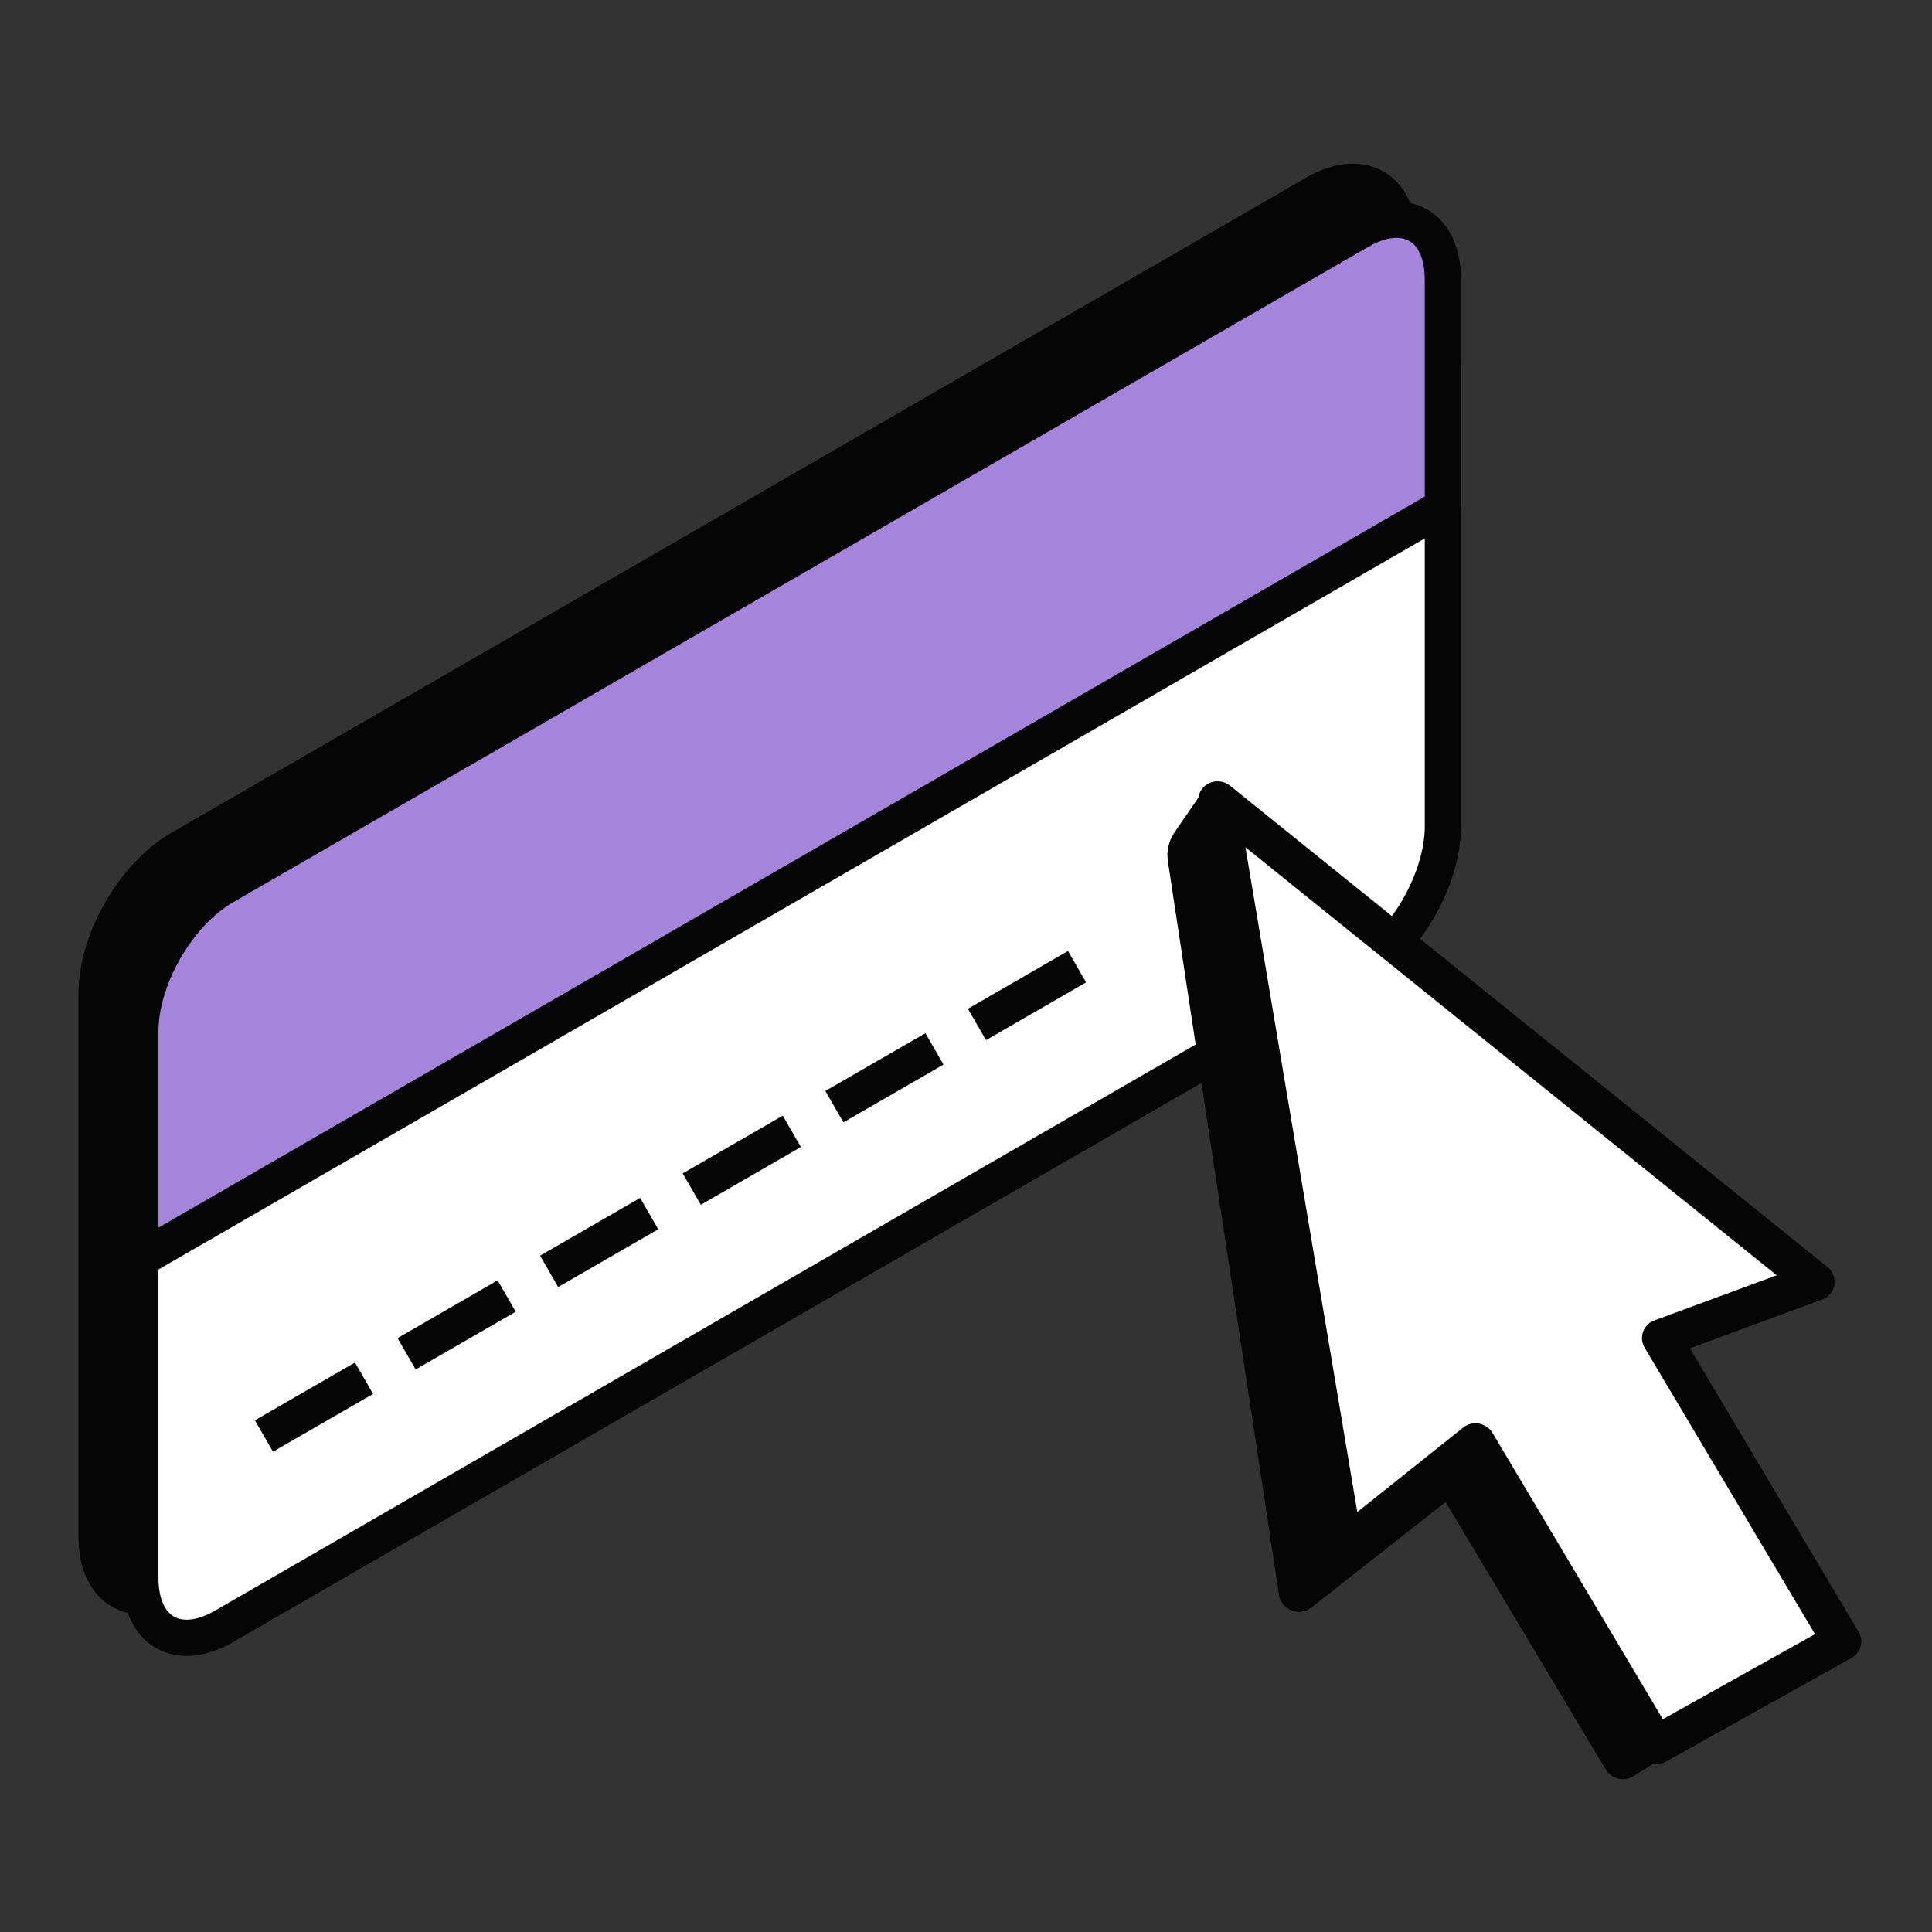
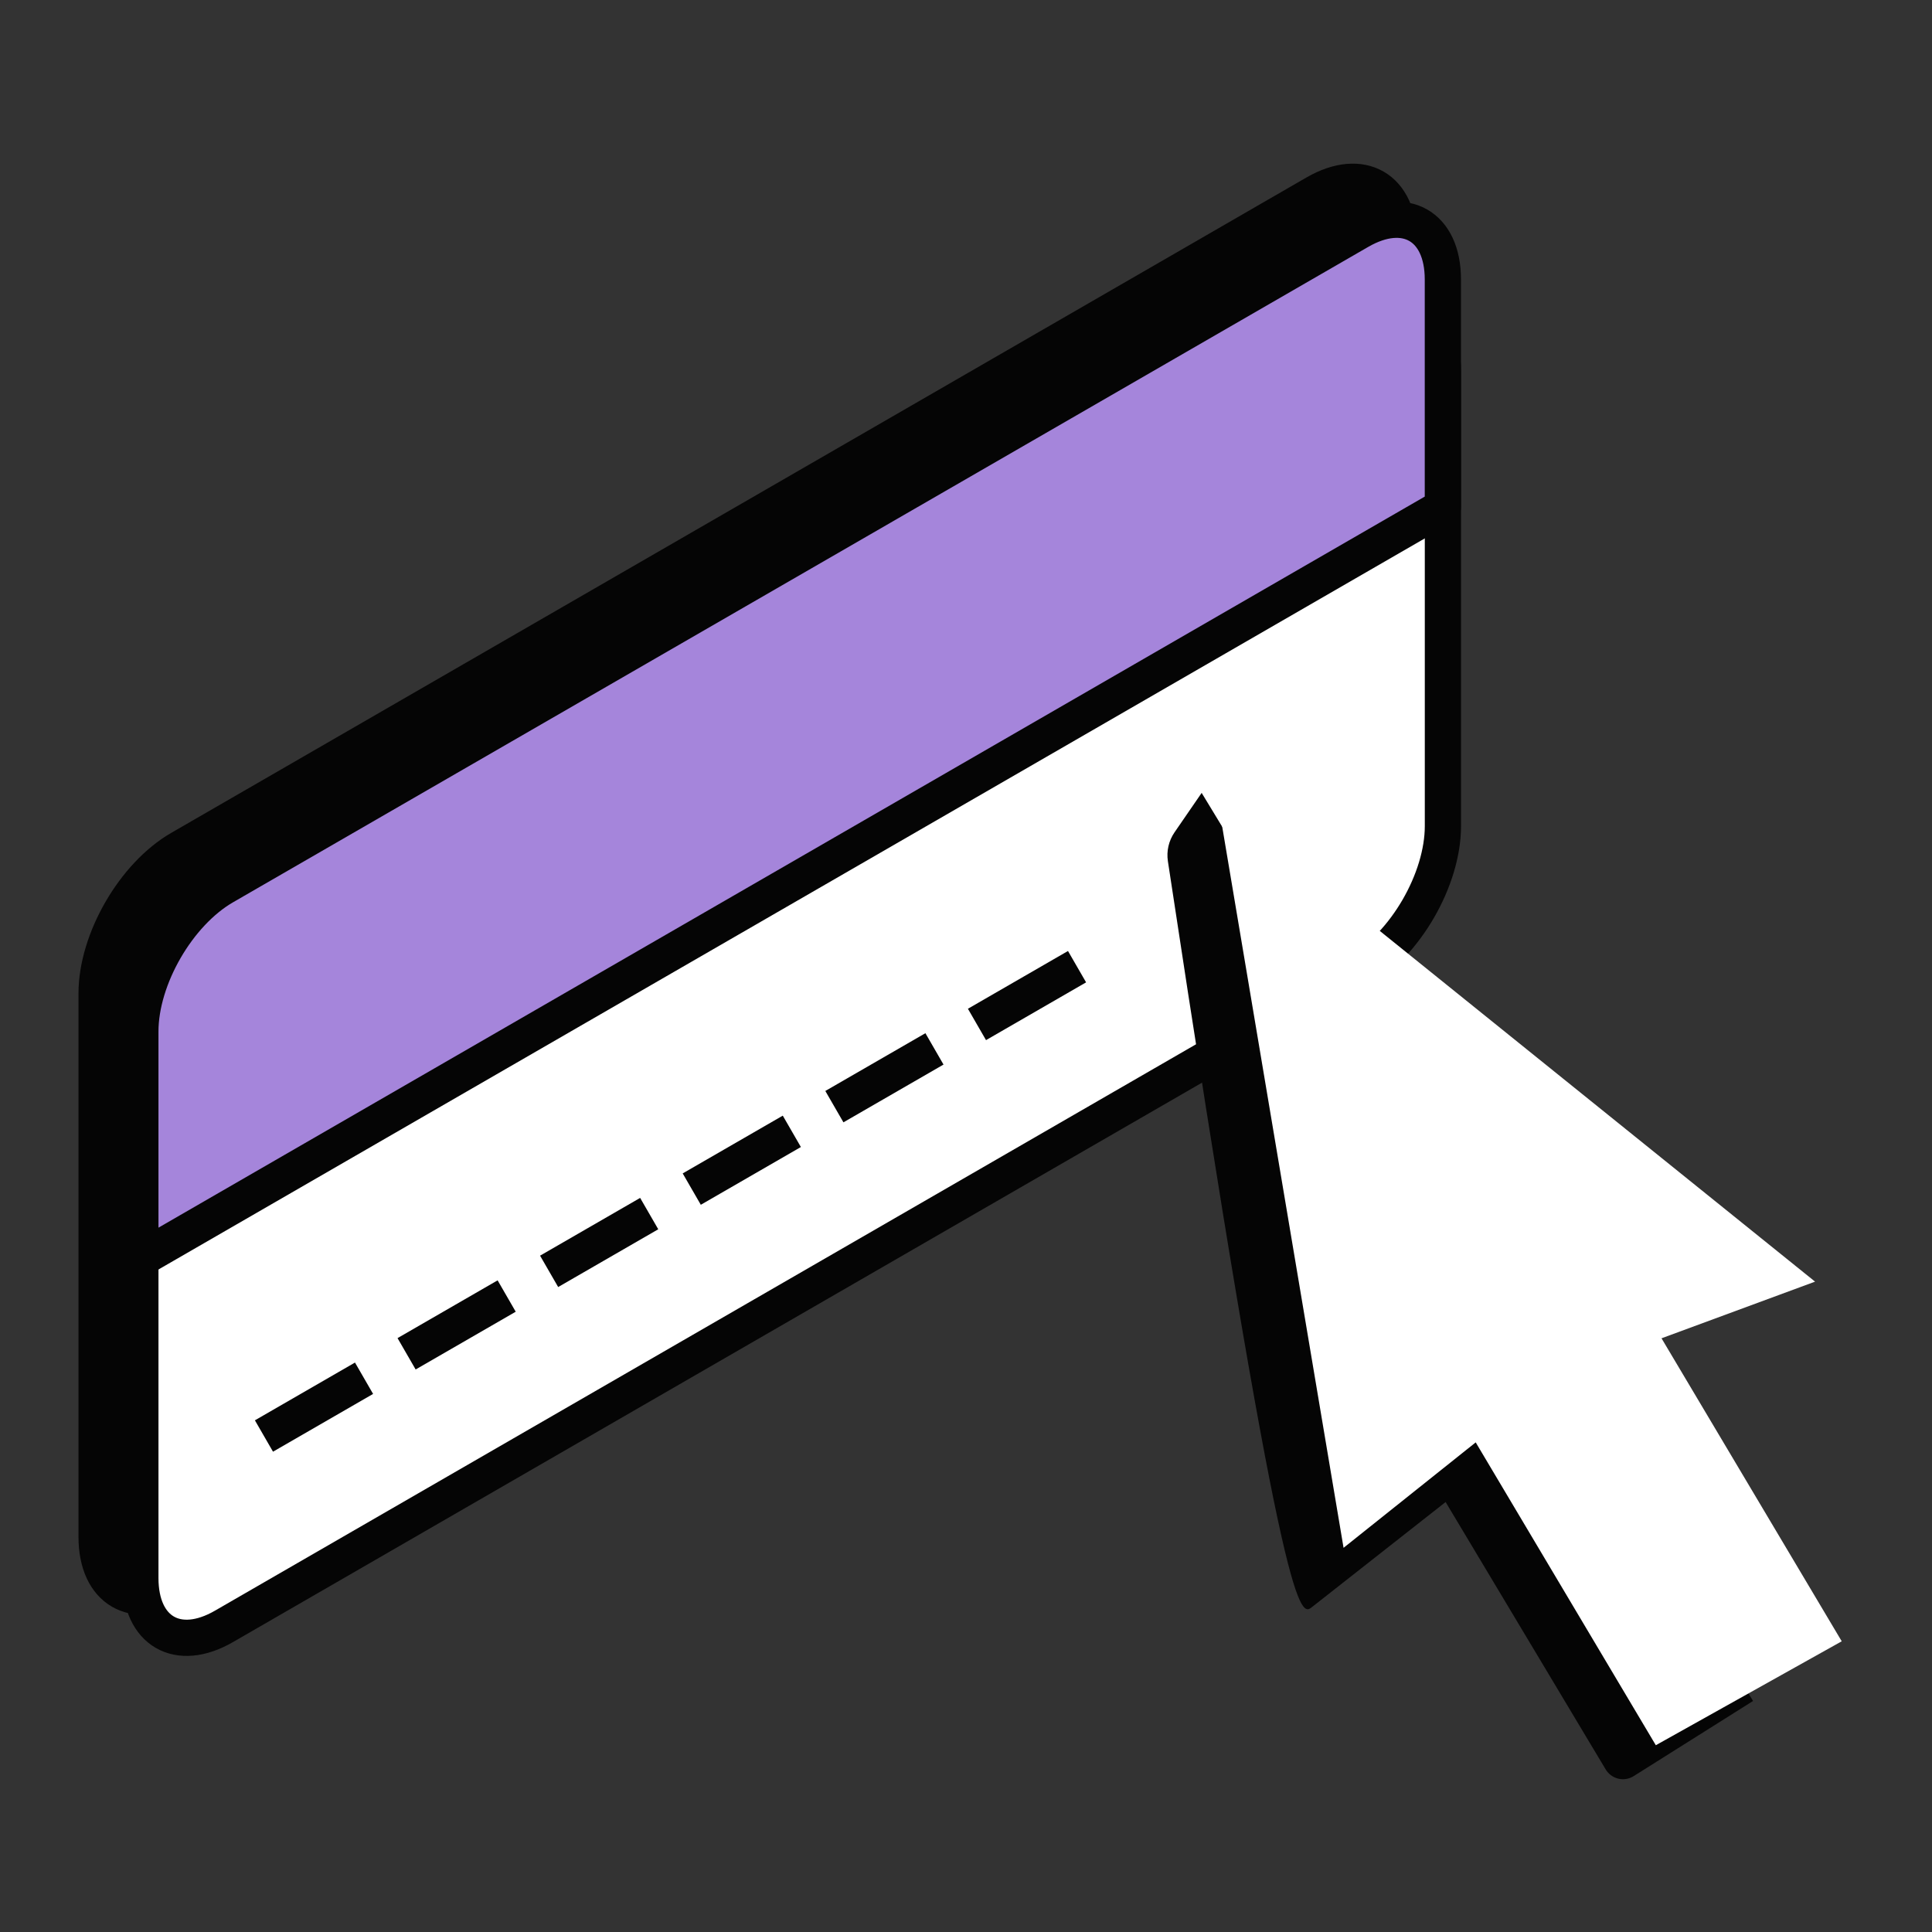
<svg xmlns="http://www.w3.org/2000/svg" width="40" height="40" viewBox="0 0 40 40" fill="none">
  <rect x="0" y="0" width="40" height="40" fill="#333333" stroke="none" />
  <g clip-path="url(#clip0_9175_92390)">
    <mask id="mask0_9175_92390" style="mask-type:luminance" maskUnits="userSpaceOnUse" x="0" y="0" width="40" height="40">
      <path d="M40 0H0V40H40V0Z" fill="white" />
    </mask>
    <g mask="url(#mask0_9175_92390)">
      <path d="M27.235 4L3.732 17.569C2.775 18.122 2 19.465 2 20.569L2 31.82C2 32.925 2.775 33.372 3.732 32.82L27.235 19.25C28.192 18.698 28.967 17.355 28.967 16.25L28.967 5C28.967 3.895 28.192 3.447 27.235 4Z" fill="#050505" stroke="#050505" stroke-width="0.75" stroke-linejoin="round" />
      <path d="M28.142 6.687L4.638 20.257C3.682 20.809 2.906 22.152 2.906 23.257L2.906 32.672C2.906 33.777 3.682 34.225 4.638 33.672L28.142 20.103C29.098 19.55 29.874 18.207 29.874 17.103L29.874 7.687C29.874 6.583 29.098 6.135 28.142 6.687Z" fill="white" stroke="#050505" stroke-width="0.75" stroke-linejoin="round" />
      <path d="M2.906 21.356C2.906 20.251 3.682 18.908 4.638 18.356L28.142 4.786C29.098 4.234 29.873 4.682 29.873 5.786V10.498L2.906 26.067V21.356Z" fill="#A585DB" stroke="#050505" stroke-width="0.75" stroke-linejoin="round" />
      <path d="M5.465 29.731L7.537 28.535" stroke="#050505" stroke-width="0.75" stroke-linejoin="round" />
      <path d="M8.418 28.029L10.49 26.833" stroke="#050505" stroke-width="0.75" stroke-linejoin="round" />
      <path d="M11.369 26.322L13.441 25.126" stroke="#050505" stroke-width="0.75" stroke-linejoin="round" />
      <path d="M14.322 24.619L16.394 23.423" stroke="#050505" stroke-width="0.75" stroke-linejoin="round" />
      <path d="M17.275 22.912L19.347 21.716" stroke="#050505" stroke-width="0.75" stroke-linejoin="round" />
      <path d="M20.227 21.21L22.299 20.014" stroke="#050505" stroke-width="0.75" stroke-linejoin="round" />
-       <path d="M33.823 36.773L36.295 35.217L24.879 16.416L24.317 17.233C24.197 17.408 24.148 17.621 24.18 17.831L26.48 33.018C26.528 33.334 26.899 33.481 27.15 33.283L29.93 31.098L33.244 36.634C33.364 36.834 33.625 36.897 33.823 36.773Z" fill="#050505" />
+       <path d="M33.823 36.773L36.295 35.217L24.879 16.416L24.317 17.233C24.197 17.408 24.148 17.621 24.18 17.831C26.528 33.334 26.899 33.481 27.15 33.283L29.93 31.098L33.244 36.634C33.364 36.834 33.625 36.897 33.823 36.773Z" fill="#050505" />
      <path fill-rule="evenodd" clip-rule="evenodd" d="M25.213 16.571L27.817 32.046L30.553 29.863L34.282 36.133L38.131 33.981L34.4 27.708L37.579 26.535L25.213 16.571Z" fill="white" />
-       <path d="M27.817 32.046L27.418 32.105C27.441 32.245 27.54 32.363 27.676 32.414C27.811 32.465 27.964 32.442 28.076 32.353L27.817 32.046ZM25.213 16.571L25.468 16.268C25.337 16.162 25.155 16.146 25.009 16.227C24.864 16.307 24.786 16.468 24.813 16.63L25.213 16.571ZM30.553 29.863L30.902 29.668C30.842 29.567 30.74 29.496 30.623 29.474C30.506 29.453 30.386 29.482 30.295 29.555L30.553 29.863ZM34.282 36.132L33.933 36.328C33.987 36.419 34.076 36.486 34.18 36.513C34.283 36.541 34.394 36.528 34.486 36.476L34.282 36.132ZM38.131 33.981L38.336 34.325C38.528 34.217 38.593 33.976 38.48 33.786L38.131 33.981ZM34.4 27.708L34.252 27.338C34.142 27.378 34.056 27.464 34.018 27.573C33.979 27.682 33.991 27.802 34.051 27.903L34.4 27.708ZM37.579 26.535L37.726 26.905C37.861 26.855 37.957 26.739 37.979 26.601C38.001 26.462 37.946 26.321 37.834 26.231L37.579 26.535ZM28.216 31.987L25.612 16.512L24.813 16.63L27.418 32.105L28.216 31.987ZM30.295 29.555L27.559 31.738L28.076 32.353L30.812 30.17L30.295 29.555ZM34.631 35.937L30.902 29.668L30.204 30.058L33.933 36.328L34.631 35.937ZM37.927 33.638L34.078 35.789L34.486 36.476L38.336 34.325L37.927 33.638ZM34.051 27.903L37.782 34.176L38.48 33.786L34.749 27.512L34.051 27.903ZM37.432 26.165L34.252 27.338L34.547 28.078L37.726 26.905L37.432 26.165ZM24.958 16.875L37.324 26.838L37.834 26.231L25.468 16.268L24.958 16.875Z" fill="#050505" />
    </g>
  </g>
  <defs>
    <clipPath id="clip0_9175_92390">
      <rect width="40" height="40" fill="white" />
    </clipPath>
  </defs>
</svg>